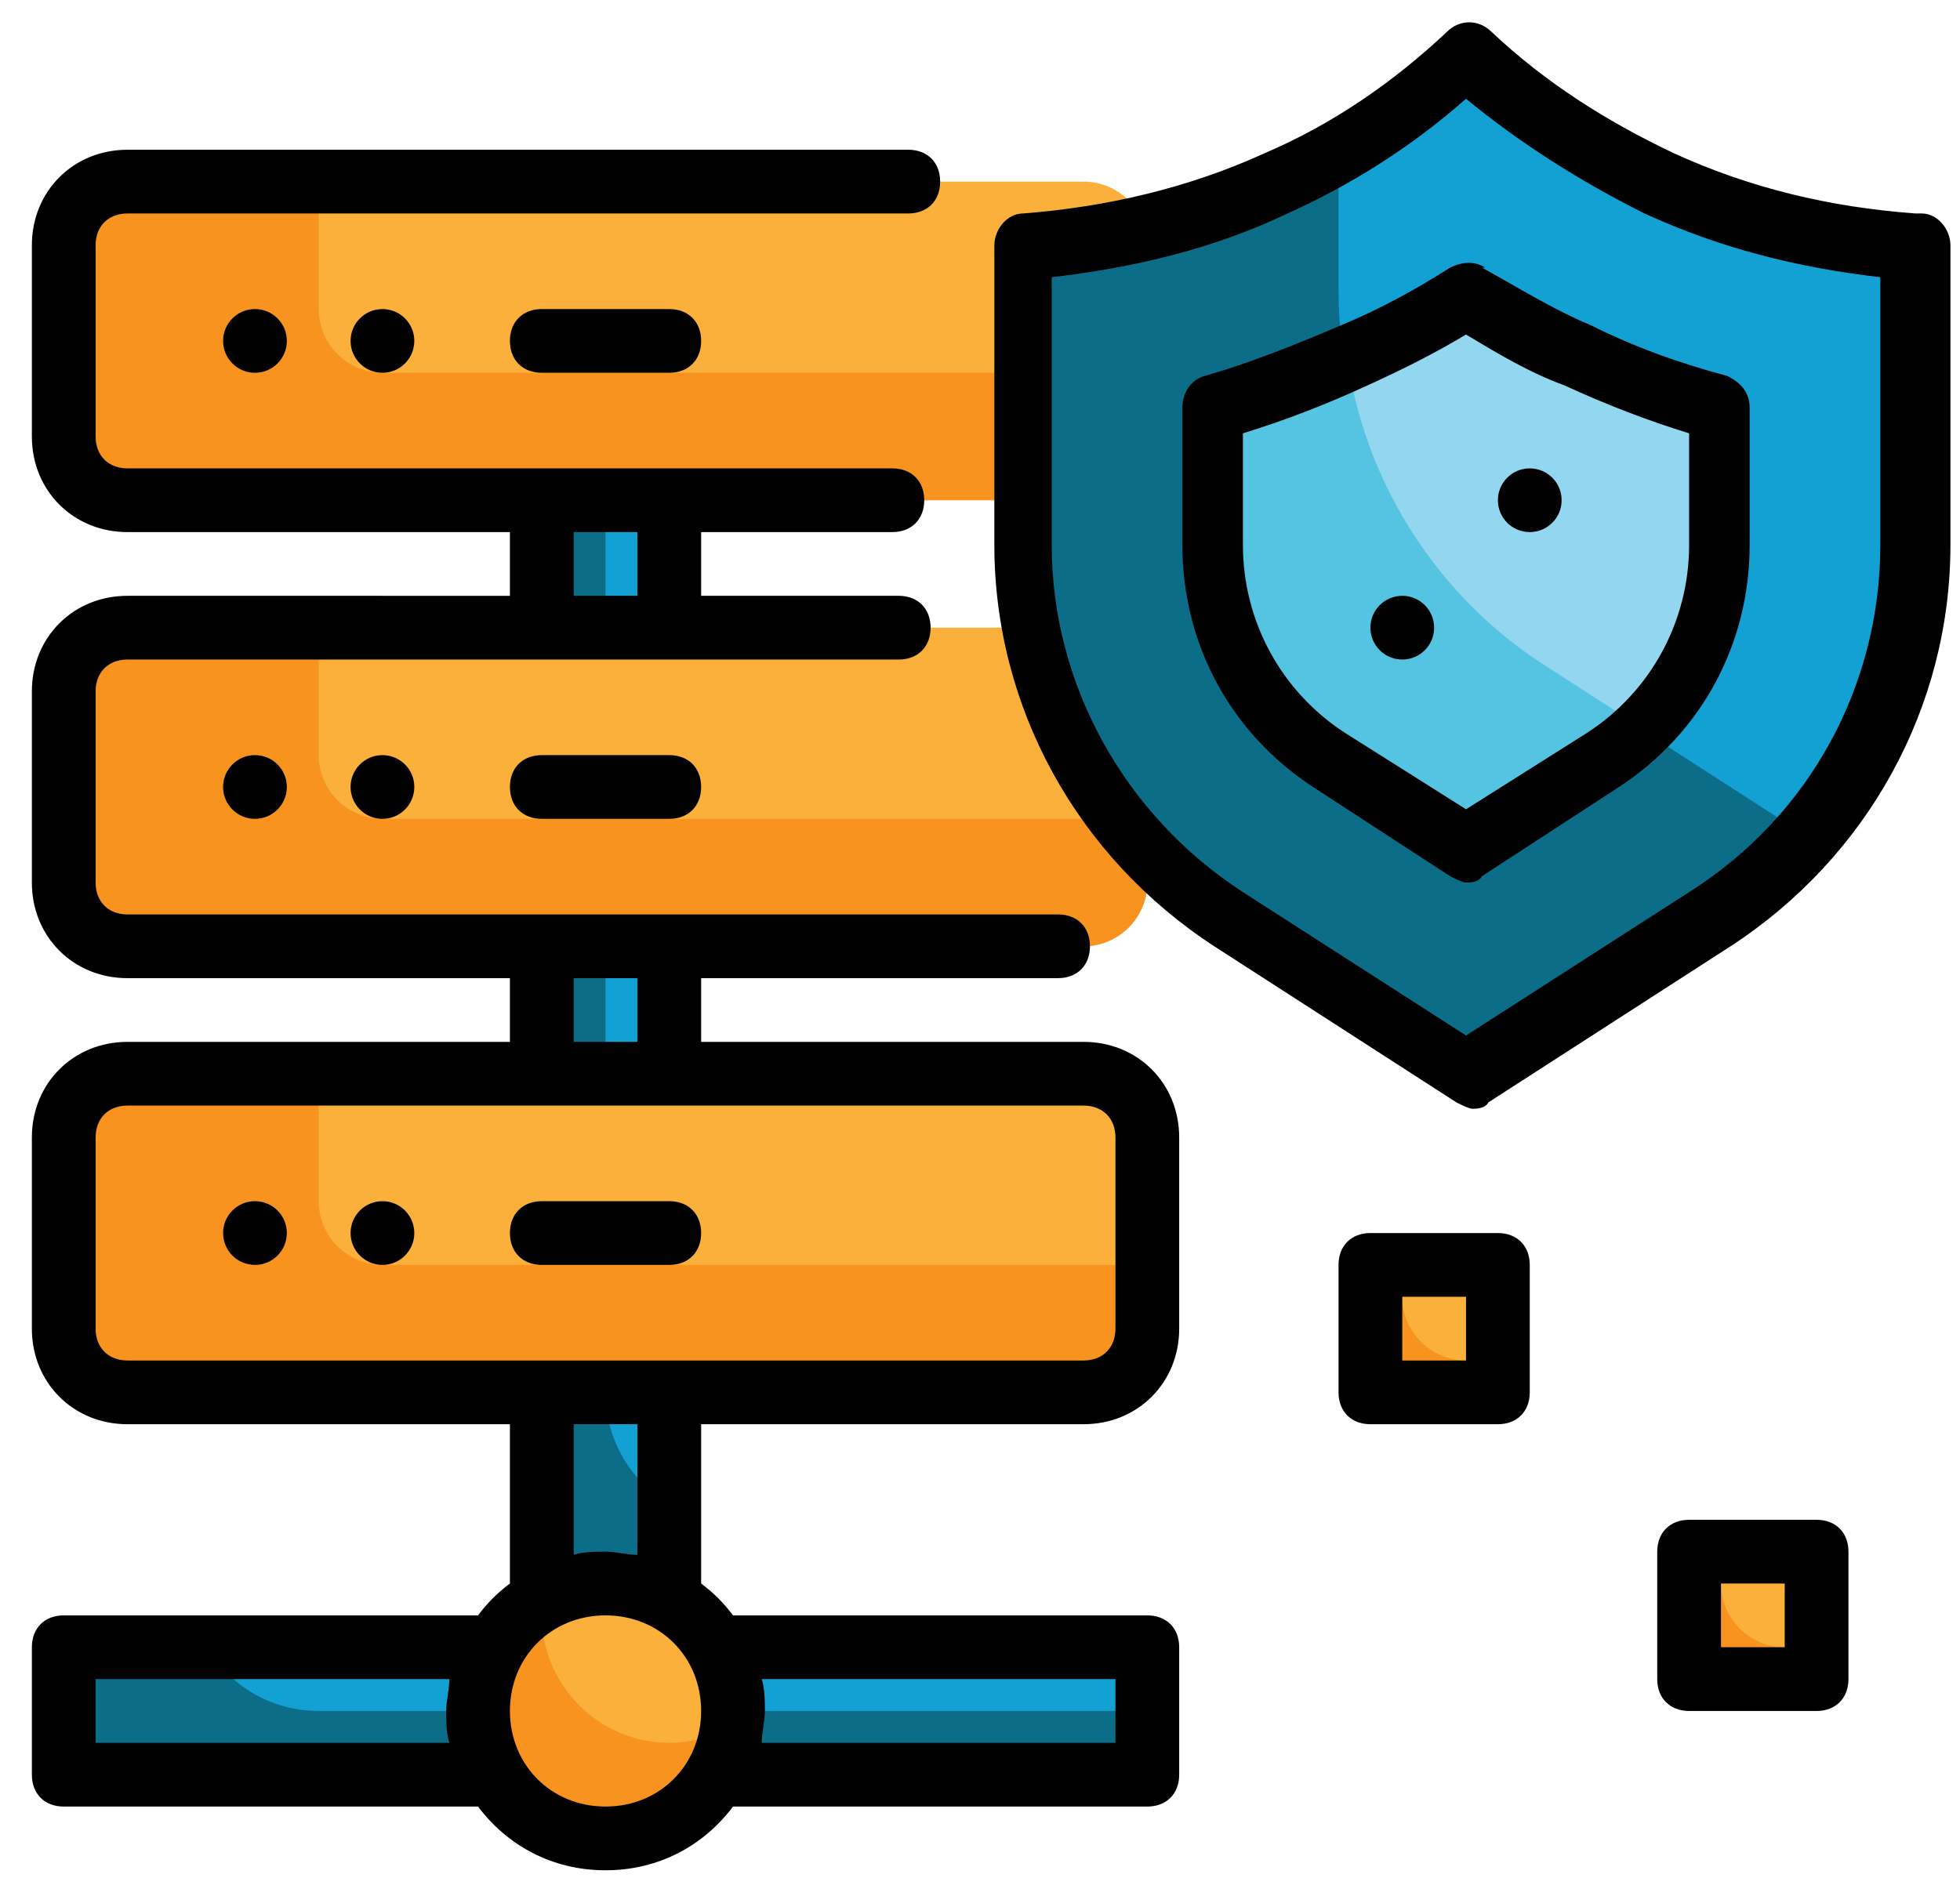
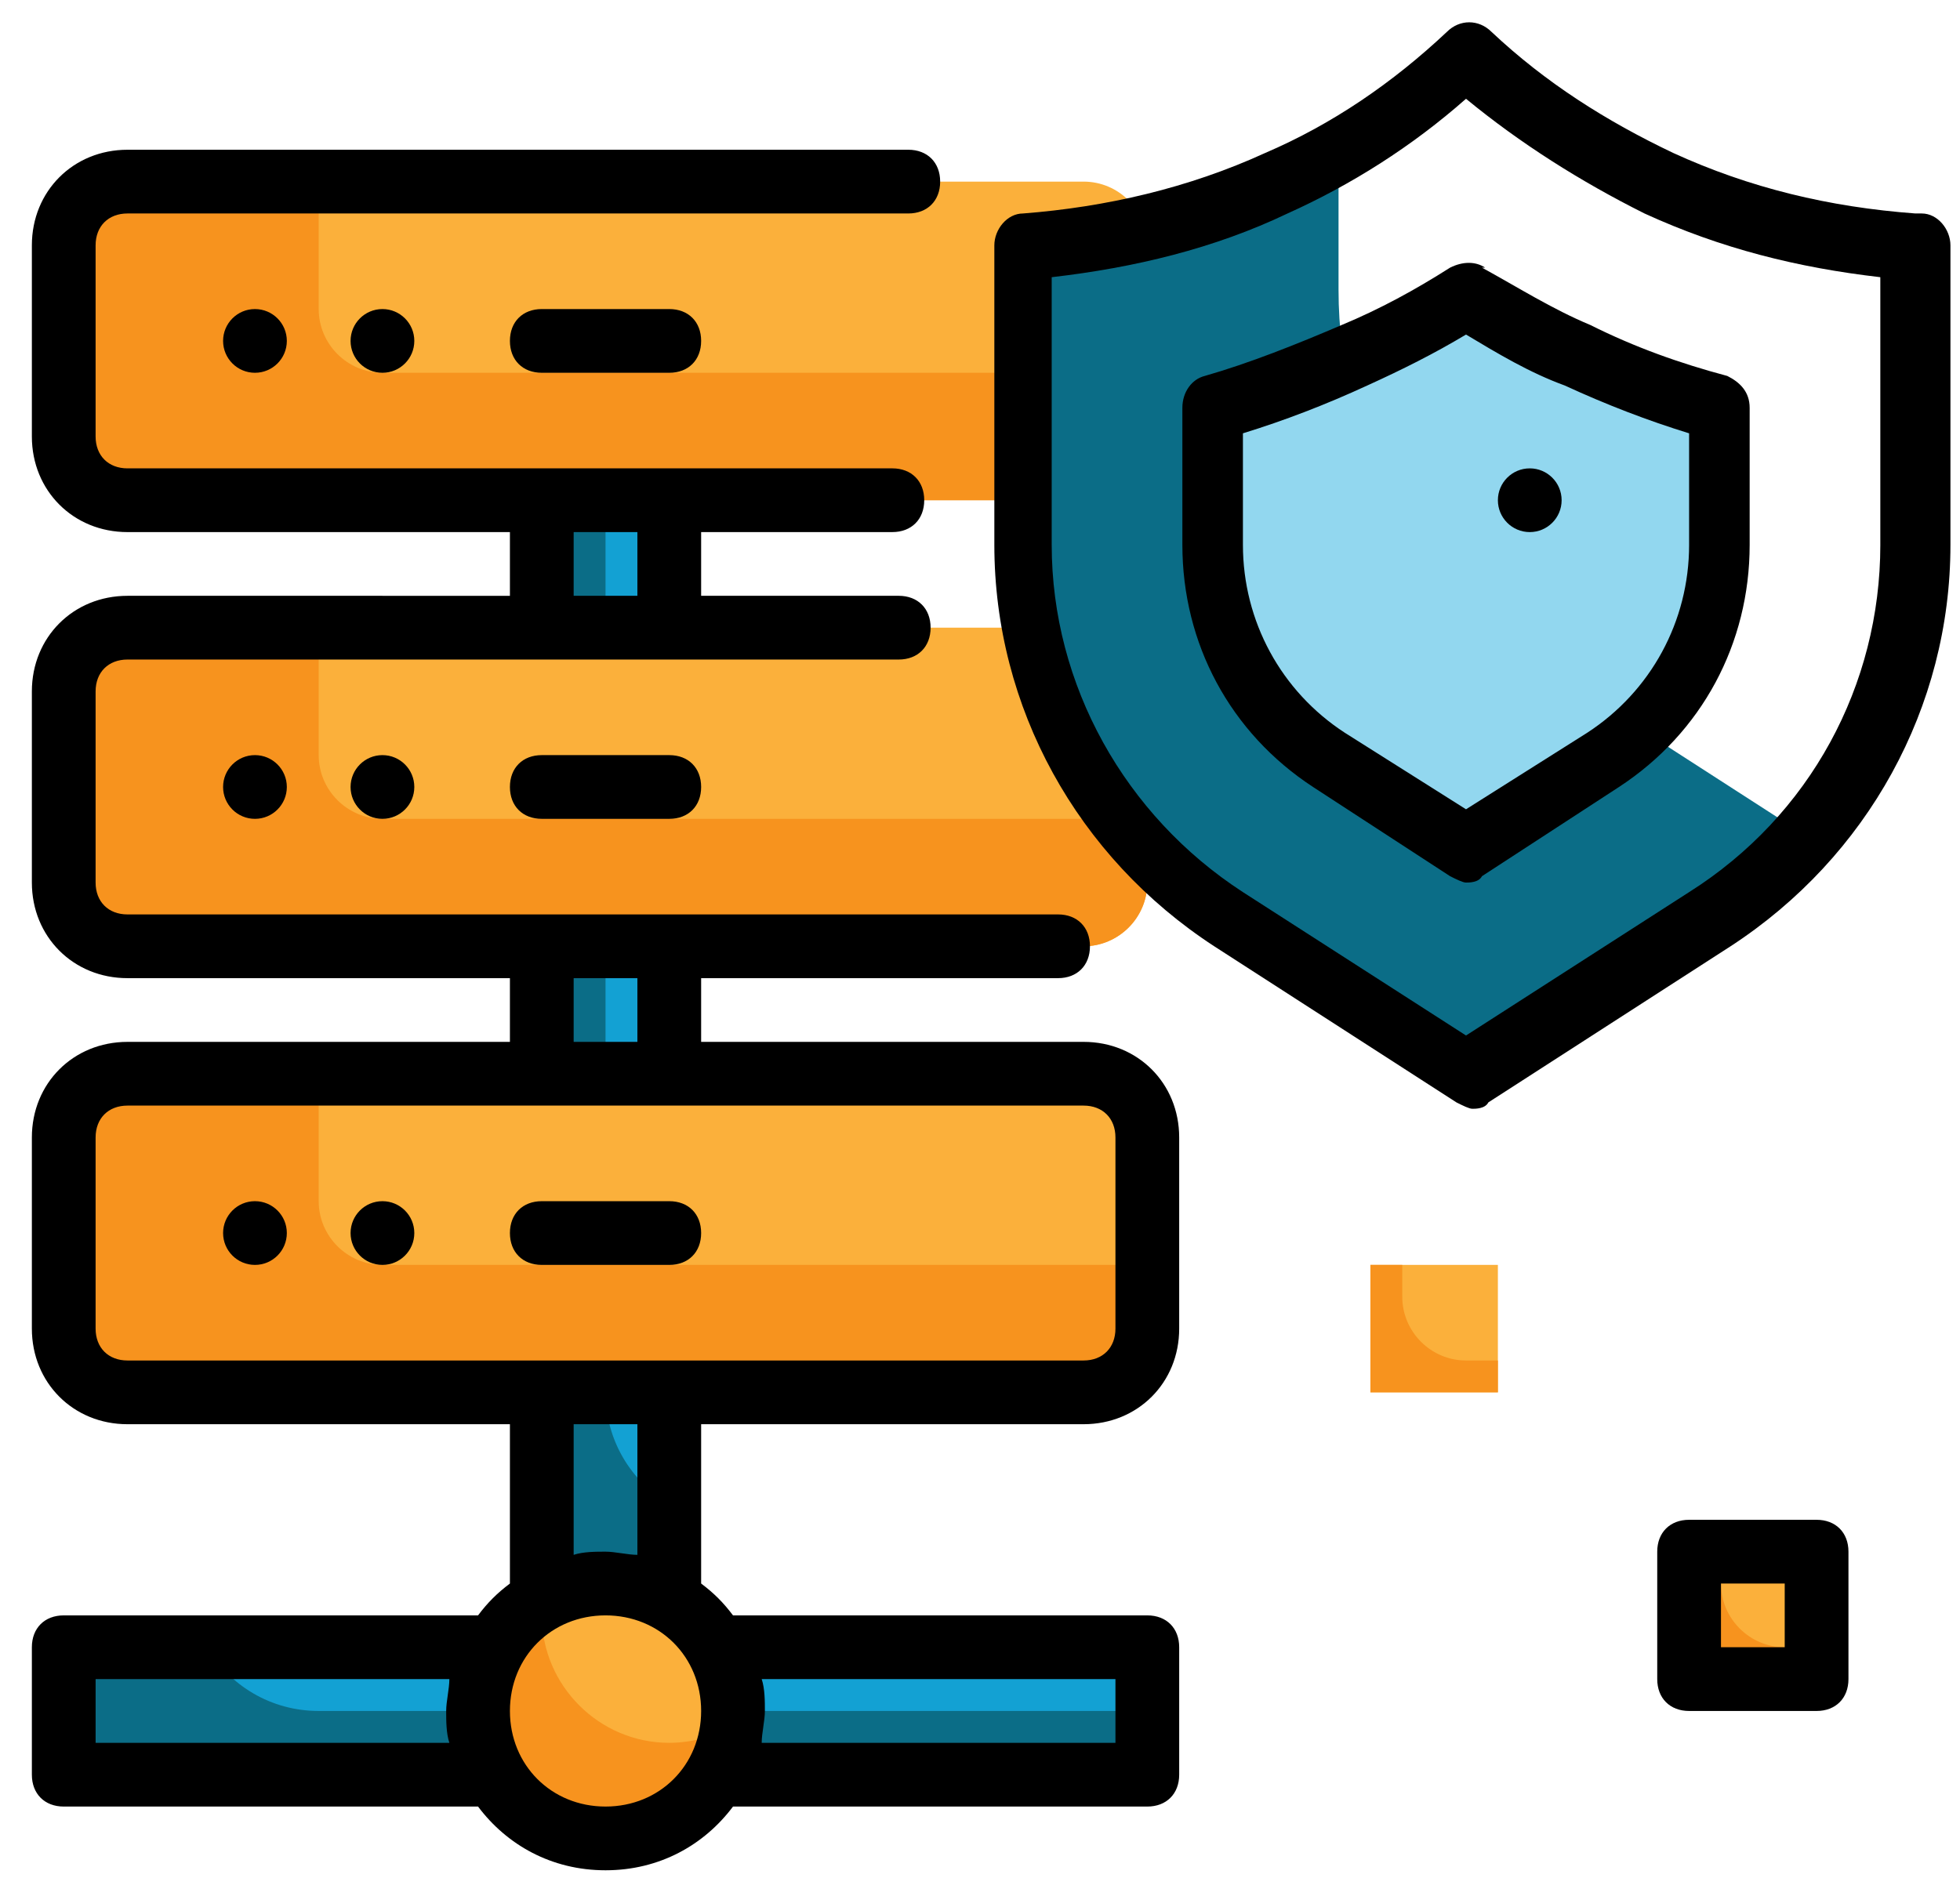
<svg xmlns="http://www.w3.org/2000/svg" version="1.1" viewBox="0 0 61.5 59.5">
  <defs>
    <style>
      .cls-1 {
        fill: #54c4e2;
      }

      .cls-2 {
        fill: #13a1d3;
      }

      .cls-3 {
        fill: #92d7ef;
      }

      .cls-4 {
        fill: #f7931e;
      }

      .cls-5 {
        fill: #0b6d87;
      }

      .cls-6 {
        fill: #fbb03b;
      }
    </style>
  </defs>
  <g>
    <g id="_레이어_1" data-name="레이어_1">
      <g>
        <g>
          <path class="cls-2" d="M36,55.7H2v-4h34v4ZM21,15.7h-4v38h4V15.7Z" />
          <path class="cls-5" d="M36,53.7v2H2v-4h4.5c.7,1.2,2,2,3.5,2h26ZM19,43.7V15.7h-2v38h4v-6.5c-1.2-.7-2-2-2-3.5Z" />
          <circle class="cls-6" cx="19" cy="53.7" r="4" />
          <path class="cls-6" d="M34,15.7H4c-1.1,0-2-.9-2-2v-6c0-1.1.9-2,2-2h30c1.1,0,2,.9,2,2v6c0,1.1-.9,2-2,2ZM36,27.7v-6c0-1.1-.9-2-2-2H4c-1.1,0-2,.9-2,2v6c0,1.1.9,2,2,2h30c1.1,0,2-.9,2-2ZM36,41.7v-6c0-1.1-.9-2-2-2H4c-1.1,0-2,.9-2,2v6c0,1.1.9,2,2,2h30c1.1,0,2-.9,2-2ZM47,39.7h-4v4h4v-4ZM57,48.7h-4v4h4v-4Z" />
          <path class="cls-4" d="M36,11.7v2c0,1.1-.9,2-2,2H4c-1.1,0-2-.9-2-2v-6c0-1.1.9-2,2-2h6v4c0,1.1.9,2,2,2h24ZM12,25.7c-1.1,0-2-.9-2-2v-4h-6c-1.1,0-2,.9-2,2v6c0,1.1.9,2,2,2h30c1.1,0,2-.9,2-2v-2H12ZM12,39.7c-1.1,0-2-.9-2-2v-4h-6c-1.1,0-2,.9-2,2v6c0,1.1.9,2,2,2h30c1.1,0,2-.9,2-2v-2H12ZM21,54.7c-2.2,0-4-1.8-4-4s0-.3,0-.5c-1.2.7-2,2-2,3.5,0,2.2,1.8,4,4,4s3.7-1.5,4-3.5c-.6.3-1.3.5-2,.5ZM46,42.7c-1.1,0-2-.9-2-2v-1h-1v4h4v-1h-1ZM56,51.7c-1.1,0-2-.9-2-2v-1h-1v4h4v-1h-1Z" />
-           <path class="cls-2" d="M46,1.7c-1.3,1.2-3.3,2.7-6,4-3.2,1.5-6.1,1.9-8,2v9.4c0,4.8,2.4,9.2,6.4,11.8l7.6,4.9,7.6-4.9c4-2.6,6.4-7,6.4-11.8V7.7c-1.9-.1-4.8-.5-8-2-2.7-1.3-4.7-2.8-6-4Z" />
          <path class="cls-5" d="M57.9,24.5c-1.1,1.7-2.5,3.2-4.3,4.3l-7.6,4.9-7.6-4.9c-4-2.6-6.4-7-6.4-11.8V7.7c1.9-.1,4.8-.5,8-2,.7-.3,1.4-.7,2-1v4.4c0,4.8,2.4,9.2,6.4,11.8l7.6,4.9,1.9-1.2Z" />
          <path class="cls-3" d="M41.7,23.8c-2.3-1.5-3.7-4-3.7-6.7v-4.3c1.5-.4,3-.9,4.5-1.6,1.2-.6,2.4-1.2,3.5-1.9,1.1.7,2.3,1.4,3.5,1.9,1.5.7,3,1.2,4.5,1.6v4.3c0,2.7-1.4,5.3-3.7,6.7l-4.3,2.8-4.3-2.8Z" />
-           <path class="cls-1" d="M51.6,22.9c-.4.4-.8.7-1.2,1l-4.3,2.8-4.3-2.8c-2.3-1.5-3.7-4-3.7-6.7v-4.3c1.4-.4,2.8-.9,4.2-1.5.6,3.9,2.9,7.4,6.2,9.5l3.1,2Z" />
        </g>
        <g>
          <path d="M34,32.7h-12v-2h11.2c.6,0,1-.4,1-1s-.4-1-1-1H4c-.6,0-1-.4-1-1v-6c0-.6.4-1,1-1h24.2c.6,0,1-.4,1-1s-.4-1-1-1h-6.2v-2h6c.6,0,1-.4,1-1s-.4-1-1-1H4c-.6,0-1-.4-1-1v-6c0-.6.4-1,1-1h24.5c.6,0,1-.4,1-1s-.4-1-1-1H4c-1.7,0-3,1.3-3,3v6c0,1.7,1.3,3,3,3h12v2H4c-1.7,0-3,1.3-3,3v6c0,1.7,1.3,3,3,3h12v2H4c-1.7,0-3,1.3-3,3v6c0,1.7,1.3,3,3,3h12v5c-.4.3-.7.6-1,1H2c-.6,0-1,.4-1,1v4c0,.6.4,1,1,1h13c.9,1.2,2.3,2,4,2s3.1-.8,4-2h13c.6,0,1-.4,1-1v-4c0-.6-.4-1-1-1h-13c-.3-.4-.6-.7-1-1v-5h12c1.7,0,3-1.3,3-3v-6c0-1.7-1.3-3-3-3ZM18,16.7h2v2h-2v-2ZM18,30.7h2v2h-2v-2ZM3,54.7v-2h11.1c0,.3-.1.7-.1,1s0,.7.1,1H3ZM19,56.7c-1.7,0-3-1.3-3-3s1.3-3,3-3,3,1.3,3,3-1.3,3-3,3ZM35,52.7v2h-11.1c0-.3.1-.7.1-1s0-.7-.1-1h11.1ZM20,48.8c-.3,0-.7-.1-1-.1s-.7,0-1,.1v-4.1h2v4.1ZM35,41.7c0,.6-.4,1-1,1H4c-.6,0-1-.4-1-1v-6c0-.6.4-1,1-1h30c.6,0,1,.4,1,1v6Z" />
          <circle cx="12" cy="10.7" r="1" />
          <circle cx="12" cy="24.7" r="1" />
          <circle cx="12" cy="38.7" r="1" />
          <circle cx="8" cy="10.7" r="1" />
          <circle cx="8" cy="24.7" r="1" />
          <circle cx="8" cy="38.7" r="1" />
          <path d="M17,9.7c-.6,0-1,.4-1,1s.4,1,1,1h4c.6,0,1-.4,1-1s-.4-1-1-1h-4Z" />
          <path d="M17,23.7c-.6,0-1,.4-1,1s.4,1,1,1h4c.6,0,1-.4,1-1s-.4-1-1-1h-4Z" />
          <path d="M21,37.7h-4c-.6,0-1,.4-1,1s.4,1,1,1h4c.6,0,1-.4,1-1s-.4-1-1-1Z" />
          <path d="M60.1,6.7c-2.7-.2-5.2-.8-7.6-1.9-2.1-1-4-2.2-5.7-3.8-.4-.4-1-.4-1.4,0-1.7,1.6-3.6,2.9-5.7,3.8-2.4,1.1-5,1.7-7.6,1.9-.5,0-.9.5-.9,1v9.4c0,5.1,2.6,9.8,6.9,12.6l7.6,4.9c.2.1.4.2.5.2s.4,0,.5-.2l7.6-4.9c4.3-2.8,6.9-7.5,6.9-12.6V7.7c0-.5-.4-1-.9-1ZM59,17.1c0,4.4-2.2,8.5-6,10.9l-7,4.5-7-4.5c-3.7-2.4-6-6.5-6-10.9v-8.4c2.6-.3,5.1-.9,7.4-2,2-.9,3.9-2.1,5.6-3.6,1.7,1.4,3.6,2.6,5.6,3.6,2.4,1.1,4.8,1.7,7.4,2v8.4Z" />
          <path d="M46.6,8.4c-.3-.2-.7-.2-1.1,0-1.1.7-2.2,1.3-3.4,1.8-1.4.6-2.9,1.2-4.3,1.6-.4.1-.7.5-.7,1v4.3c0,3.1,1.5,5.9,4.1,7.6l4.3,2.8c.2.1.4.2.5.2s.4,0,.5-.2l4.3-2.8c2.6-1.7,4.1-4.5,4.1-7.6v-4.3c0-.5-.3-.8-.7-1-1.5-.4-2.9-.9-4.3-1.6-1.2-.5-2.3-1.2-3.4-1.8ZM53,17.1c0,2.4-1.2,4.6-3.2,5.9l-3.8,2.4-3.8-2.4h0c-2-1.3-3.2-3.5-3.2-5.9v-3.5c1.3-.4,2.6-.9,3.9-1.5,1.1-.5,2.1-1,3.1-1.6,1,.6,2,1.2,3.1,1.6,1.3.6,2.6,1.1,3.9,1.5v3.5Z" />
          <circle cx="48" cy="15.7" r="1" />
-           <circle cx="44" cy="19.7" r="1" />
-           <path d="M47,38.7h-4c-.6,0-1,.4-1,1v4c0,.6.4,1,1,1h4c.6,0,1-.4,1-1v-4c0-.6-.4-1-1-1ZM46,42.7h-2v-2h2v2Z" />
          <path d="M57,47.7h-4c-.6,0-1,.4-1,1v4c0,.6.4,1,1,1h4c.6,0,1-.4,1-1v-4c0-.6-.4-1-1-1ZM56,51.7h-2v-2h2v2Z" />
        </g>
      </g>
    </g>
  </g>
</svg>